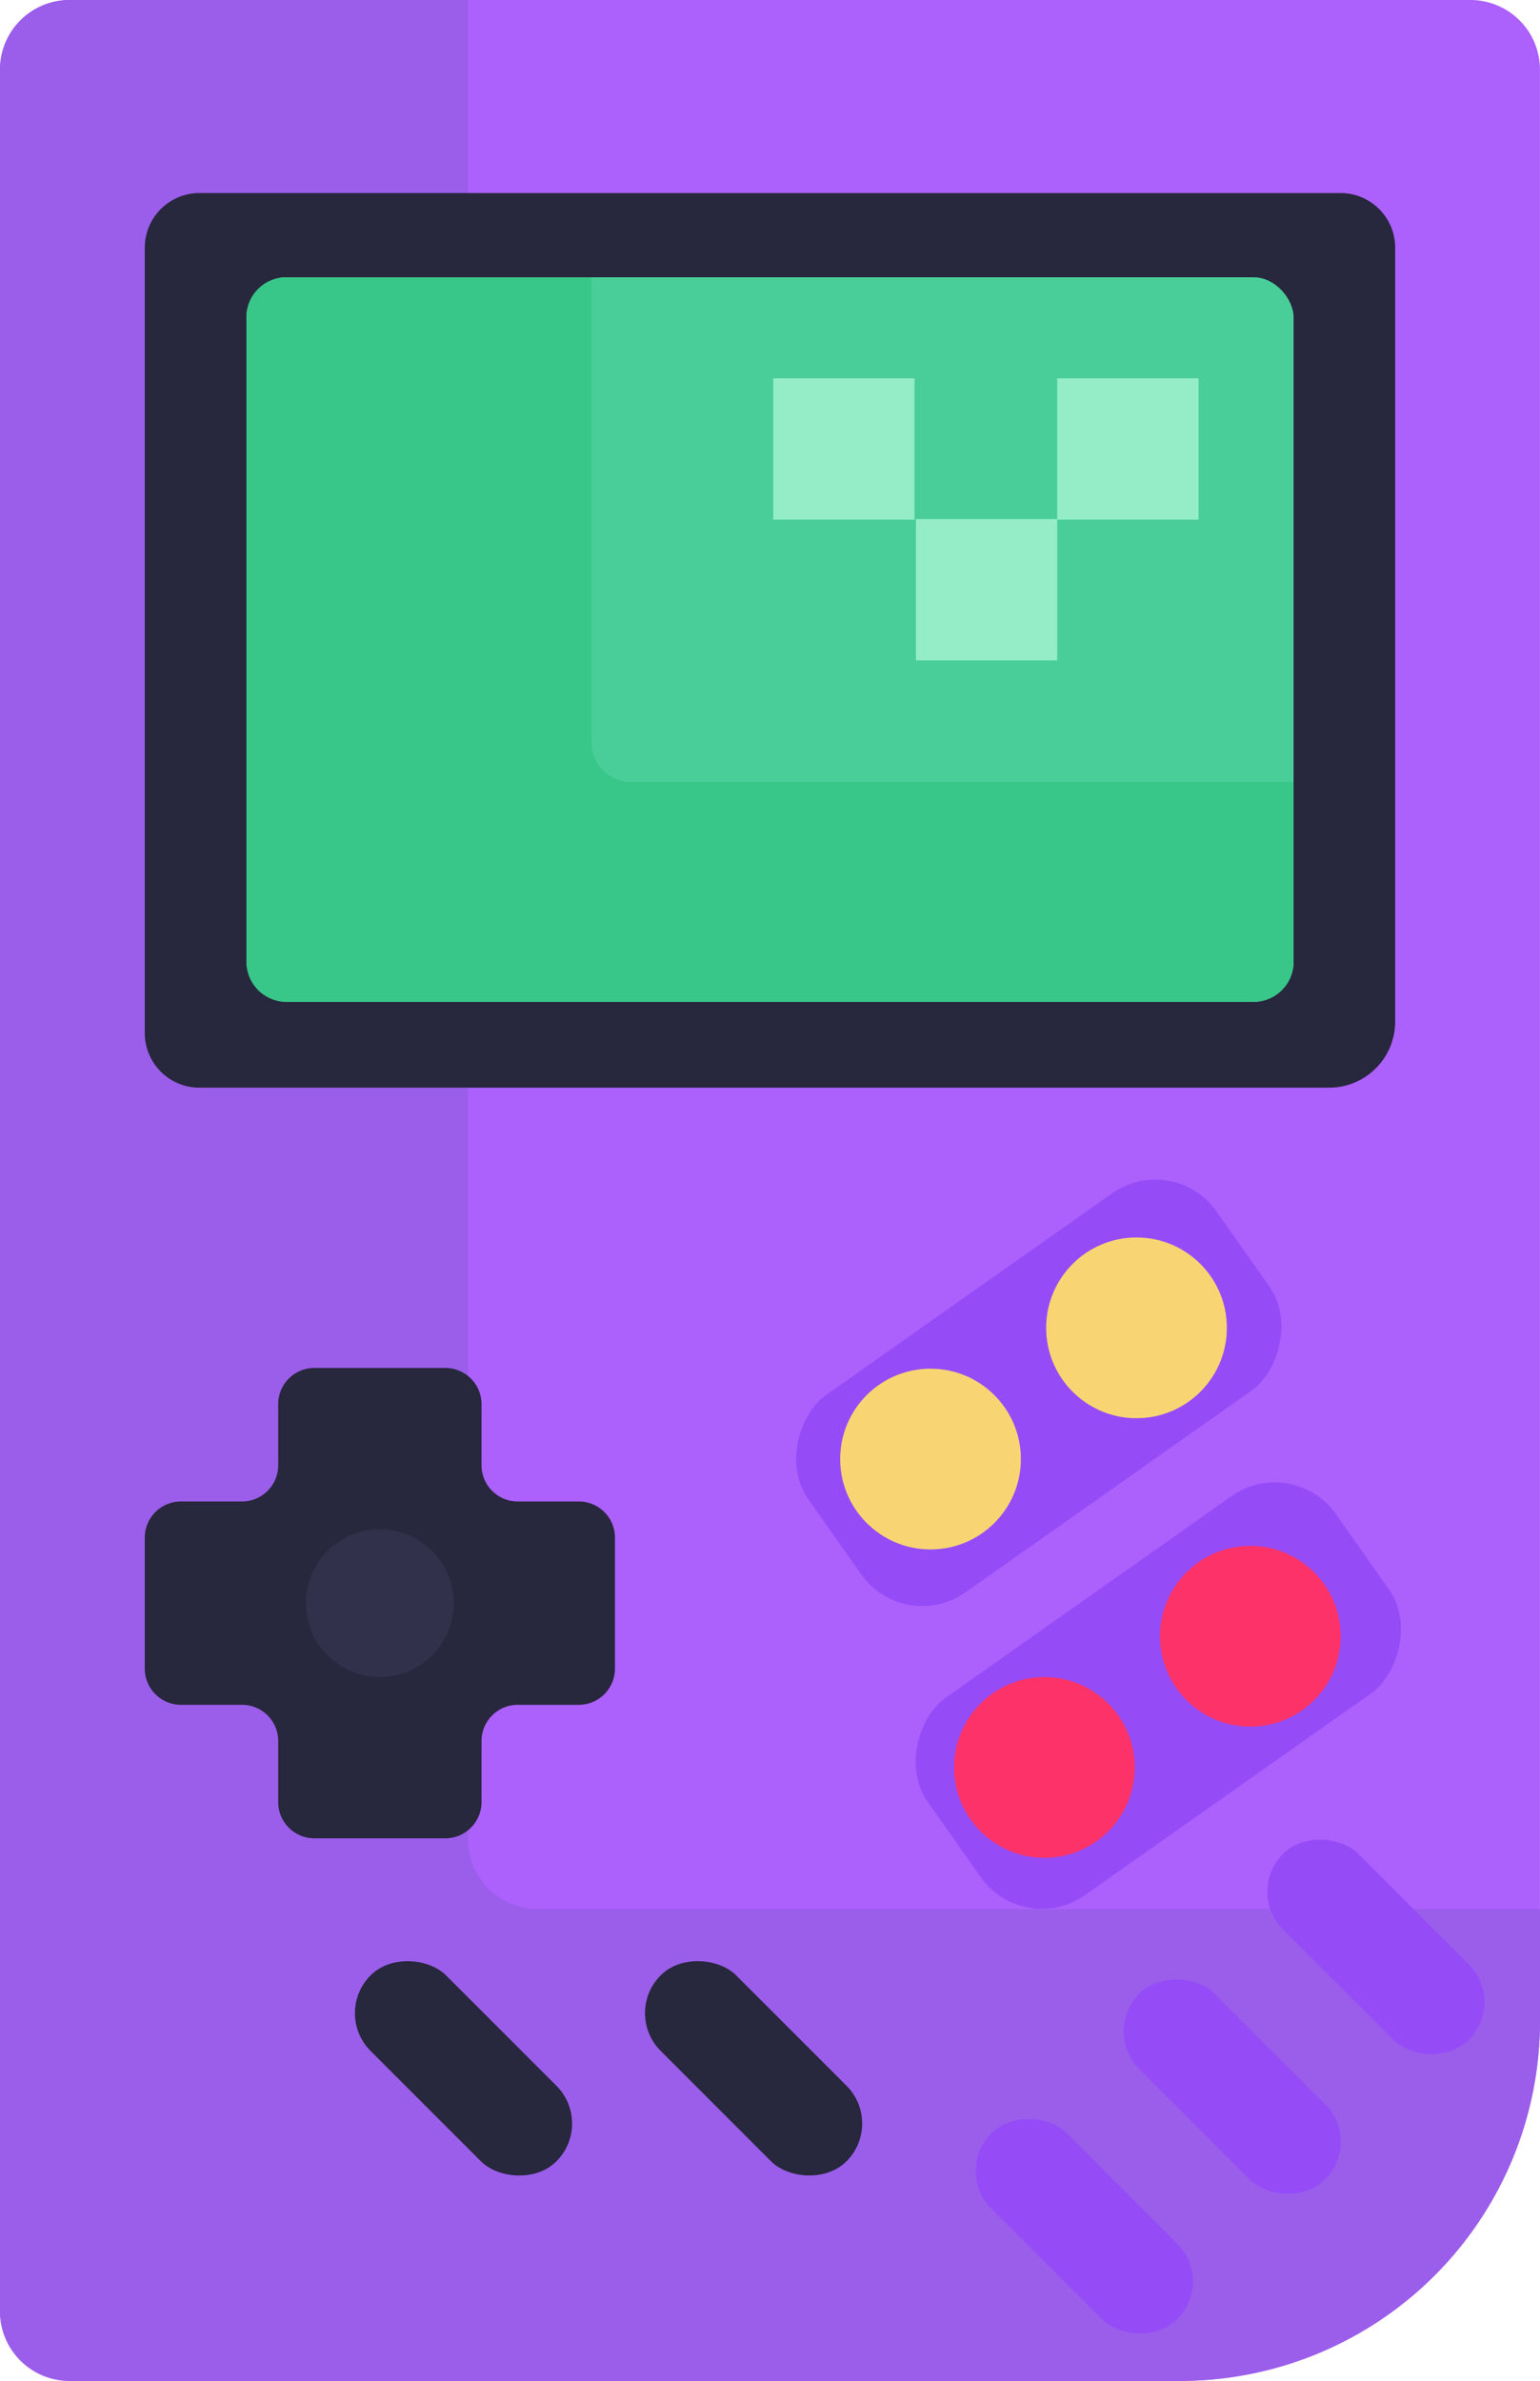
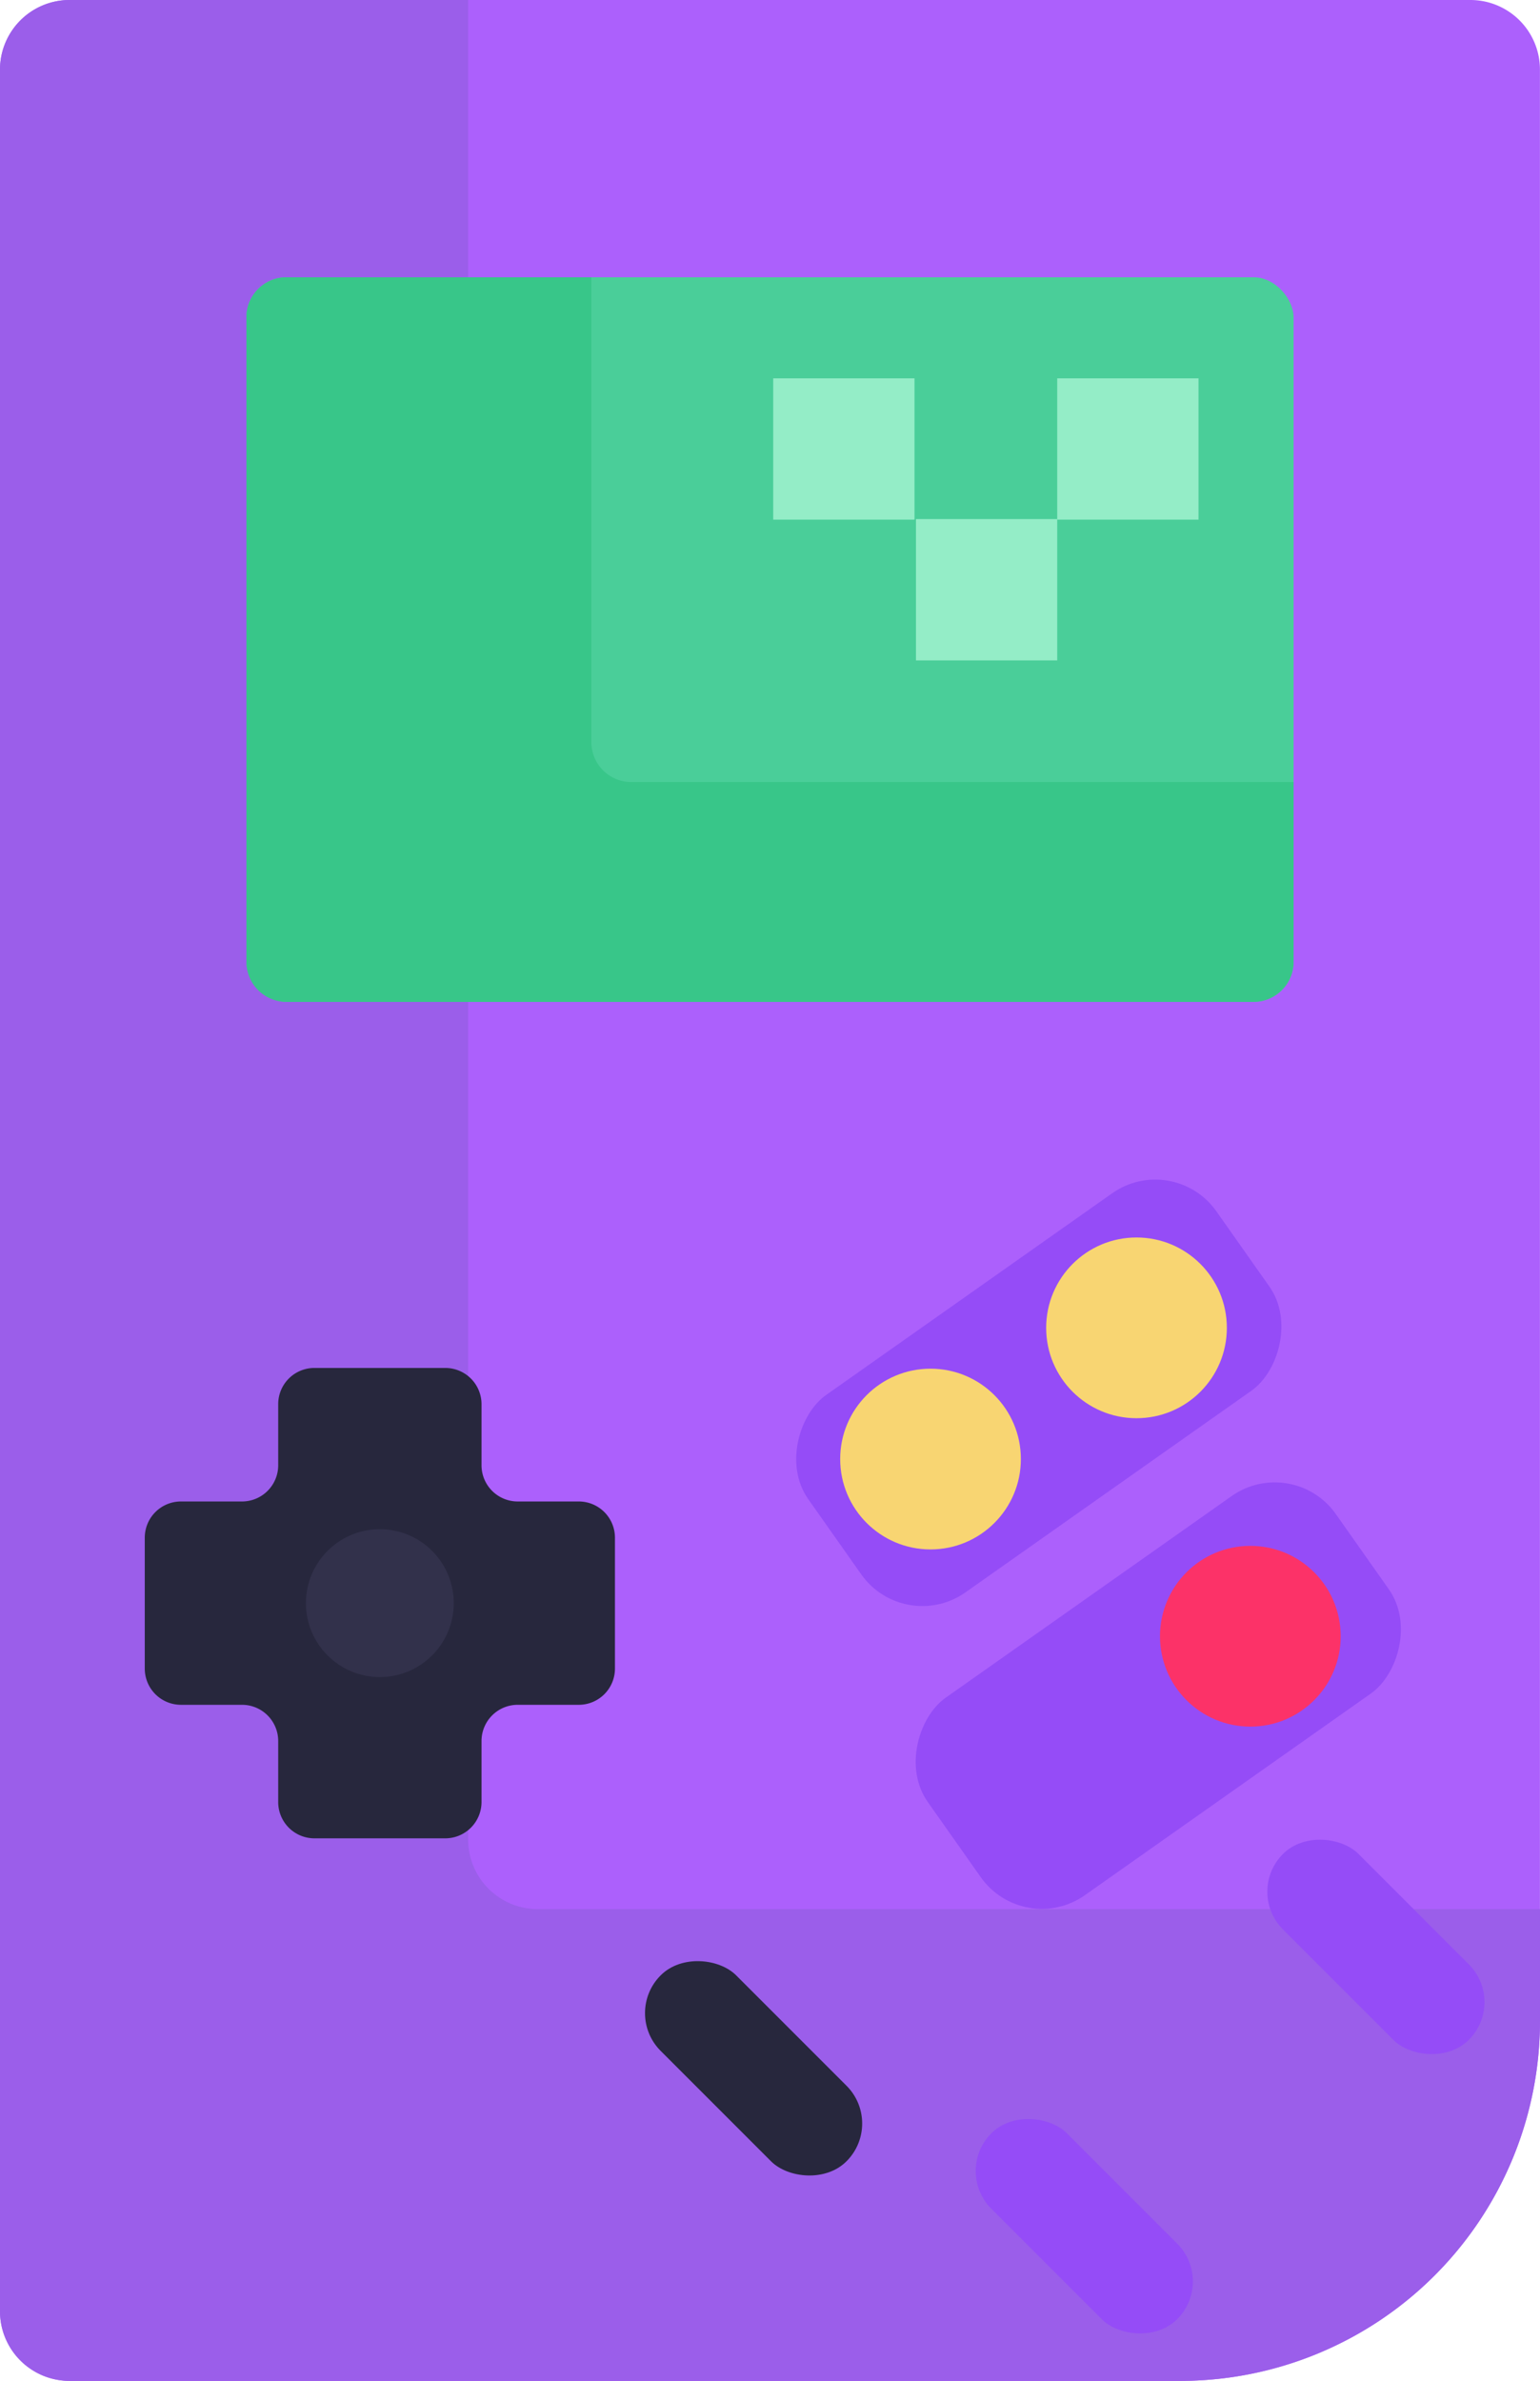
<svg xmlns="http://www.w3.org/2000/svg" viewBox="0 0 272.74 421.53">
  <defs>
    <style>.cls-1{fill:#ac60fc;}.cls-2{fill:#9b5eea;}.cls-3{fill:#27273d;}.cls-4{fill:#4ace99;}.cls-5{fill:#38c689;}.cls-6{fill:#32314b;}.cls-7{fill:#954cf7;}.cls-8{fill:#fc3268;}.cls-9{fill:#f8d572;}.cls-10{fill:#94edc7;}</style>
  </defs>
  <title>Asset 4</title>
  <g id="Layer_2" data-name="Layer 2">
    <g id="Icons">
      <path class="cls-1" d="M12.32,0H260.41a12.32,12.32,0,0,1,12.32,12.32V357.82A63.71,63.71,0,0,1,209,421.53H12.32A12.32,12.32,0,0,1,0,409.21V12.32A12.32,12.32,0,0,1,12.32,0Z" />
      <path class="cls-2" d="M272.74,338v19.87A63.72,63.72,0,0,1,209,421.53H12.32A12.33,12.33,0,0,1,0,409.2V12.33A12.33,12.33,0,0,1,12.32,0H82.91V325.63A12.32,12.32,0,0,0,95.23,338Z" />
-       <path class="cls-3" d="M35.32,34.18H237.41a9.68,9.68,0,0,1,9.68,9.68v137a11.71,11.71,0,0,1-11.71,11.71H35.32a9.68,9.68,0,0,1-9.68-9.68V43.87A9.68,9.68,0,0,1,35.32,34.18Z" />
      <rect class="cls-4" x="43.64" y="49.09" width="185.46" height="128.28" rx="7.09" />
      <path class="cls-5" d="M229.1,138.46v31.82a7.1,7.1,0,0,1-7.09,7.1H50.73a7.09,7.09,0,0,1-7.09-7.1V56.18a7.09,7.09,0,0,1,7.09-7.09h54v82.28a7.08,7.08,0,0,0,7.09,7.09Z" />
      <path class="cls-3" d="M102.5,265.83H91.69a6.41,6.41,0,0,1-6.41-6.42V248.6a6.42,6.42,0,0,0-6.42-6.41H55.69a6.41,6.41,0,0,0-6.42,6.41v10.81a6.41,6.41,0,0,1-6.41,6.42H32.05a6.41,6.41,0,0,0-6.41,6.41v23.18a6.41,6.41,0,0,0,6.41,6.41H42.86a6.41,6.41,0,0,1,6.41,6.41v10.81a6.42,6.42,0,0,0,6.42,6.42H78.86a6.43,6.43,0,0,0,6.42-6.42V308.24a6.41,6.41,0,0,1,6.41-6.41H102.5a6.41,6.41,0,0,0,6.41-6.41V272.24A6.41,6.41,0,0,0,102.5,265.83Z" />
      <circle class="cls-6" cx="67.27" cy="283.83" r="13.09" />
      <rect class="cls-7" x="183.74" y="255.98" width="42.78" height="88.44" rx="13.24" transform="translate(332.32 -40.42) rotate(54.82)" />
-       <circle class="cls-8" cx="184.97" cy="312.92" r="16" />
      <circle class="cls-8" cx="221.44" cy="289.69" r="16" />
      <rect class="cls-7" x="162.58" y="202.38" width="42.78" height="88.44" rx="13.24" transform="translate(279.54 -45.85) rotate(54.82)" />
      <circle class="cls-9" cx="164.8" cy="258.32" r="16" />
      <circle class="cls-9" cx="201.28" cy="235.09" r="16" />
      <rect class="cls-7" x="182.58" y="370.87" width="18.91" height="46.55" rx="9.45" transform="translate(-222.46 251.23) rotate(-45)" />
-       <rect class="cls-3" x="72.63" y="342.92" width="18.91" height="46.55" rx="9.45" transform="translate(399.07 567.09) rotate(135)" />
      <rect class="cls-3" x="124" y="342.92" width="18.91" height="46.55" rx="9.45" transform="translate(486.77 530.76) rotate(135)" />
-       <rect class="cls-7" x="208.76" y="346.15" width="18.91" height="46.55" rx="9.45" transform="translate(-197.3 262.5) rotate(-45)" />
      <rect class="cls-7" x="234.22" y="321.42" width="18.91" height="46.55" rx="9.45" transform="translate(-172.36 273.26) rotate(-45)" />
      <rect class="cls-10" x="136.94" y="66.98" width="25.02" height="25.02" />
      <rect class="cls-10" x="187.24" y="66.98" width="25.02" height="25.02" />
      <rect class="cls-10" x="162.22" y="91.9" width="25.02" height="25.02" />
    </g>
  </g>
</svg>